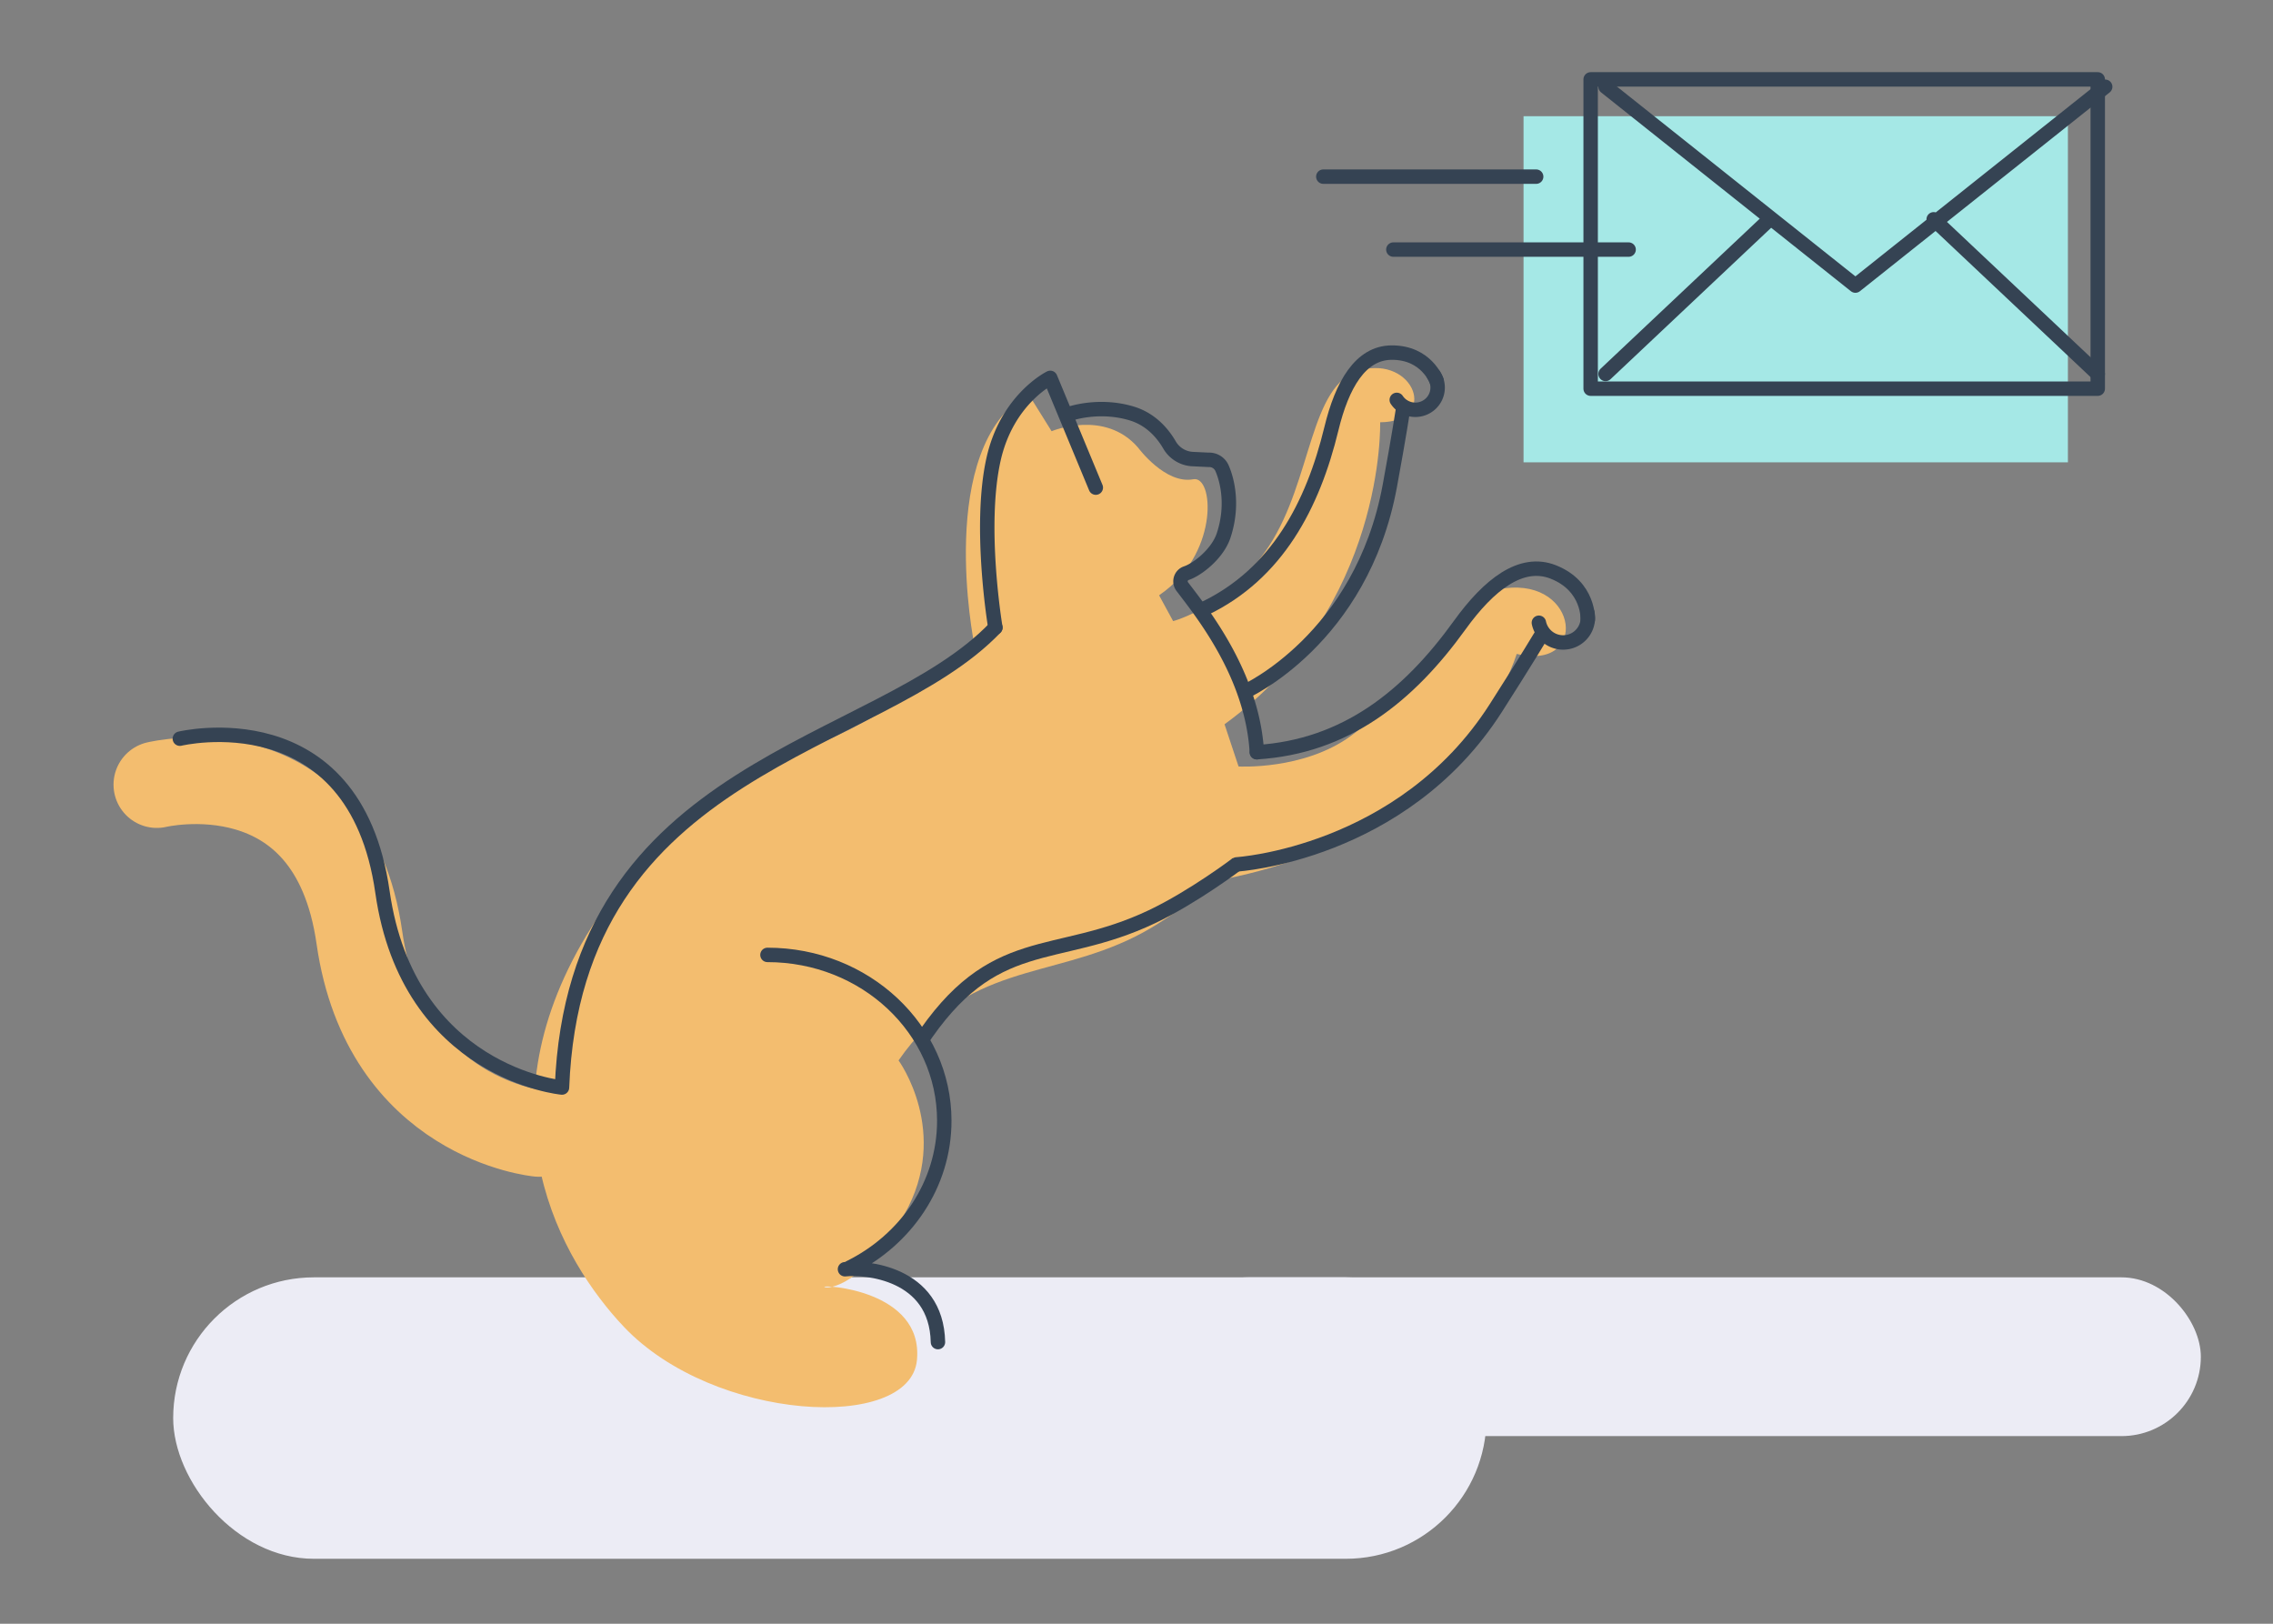
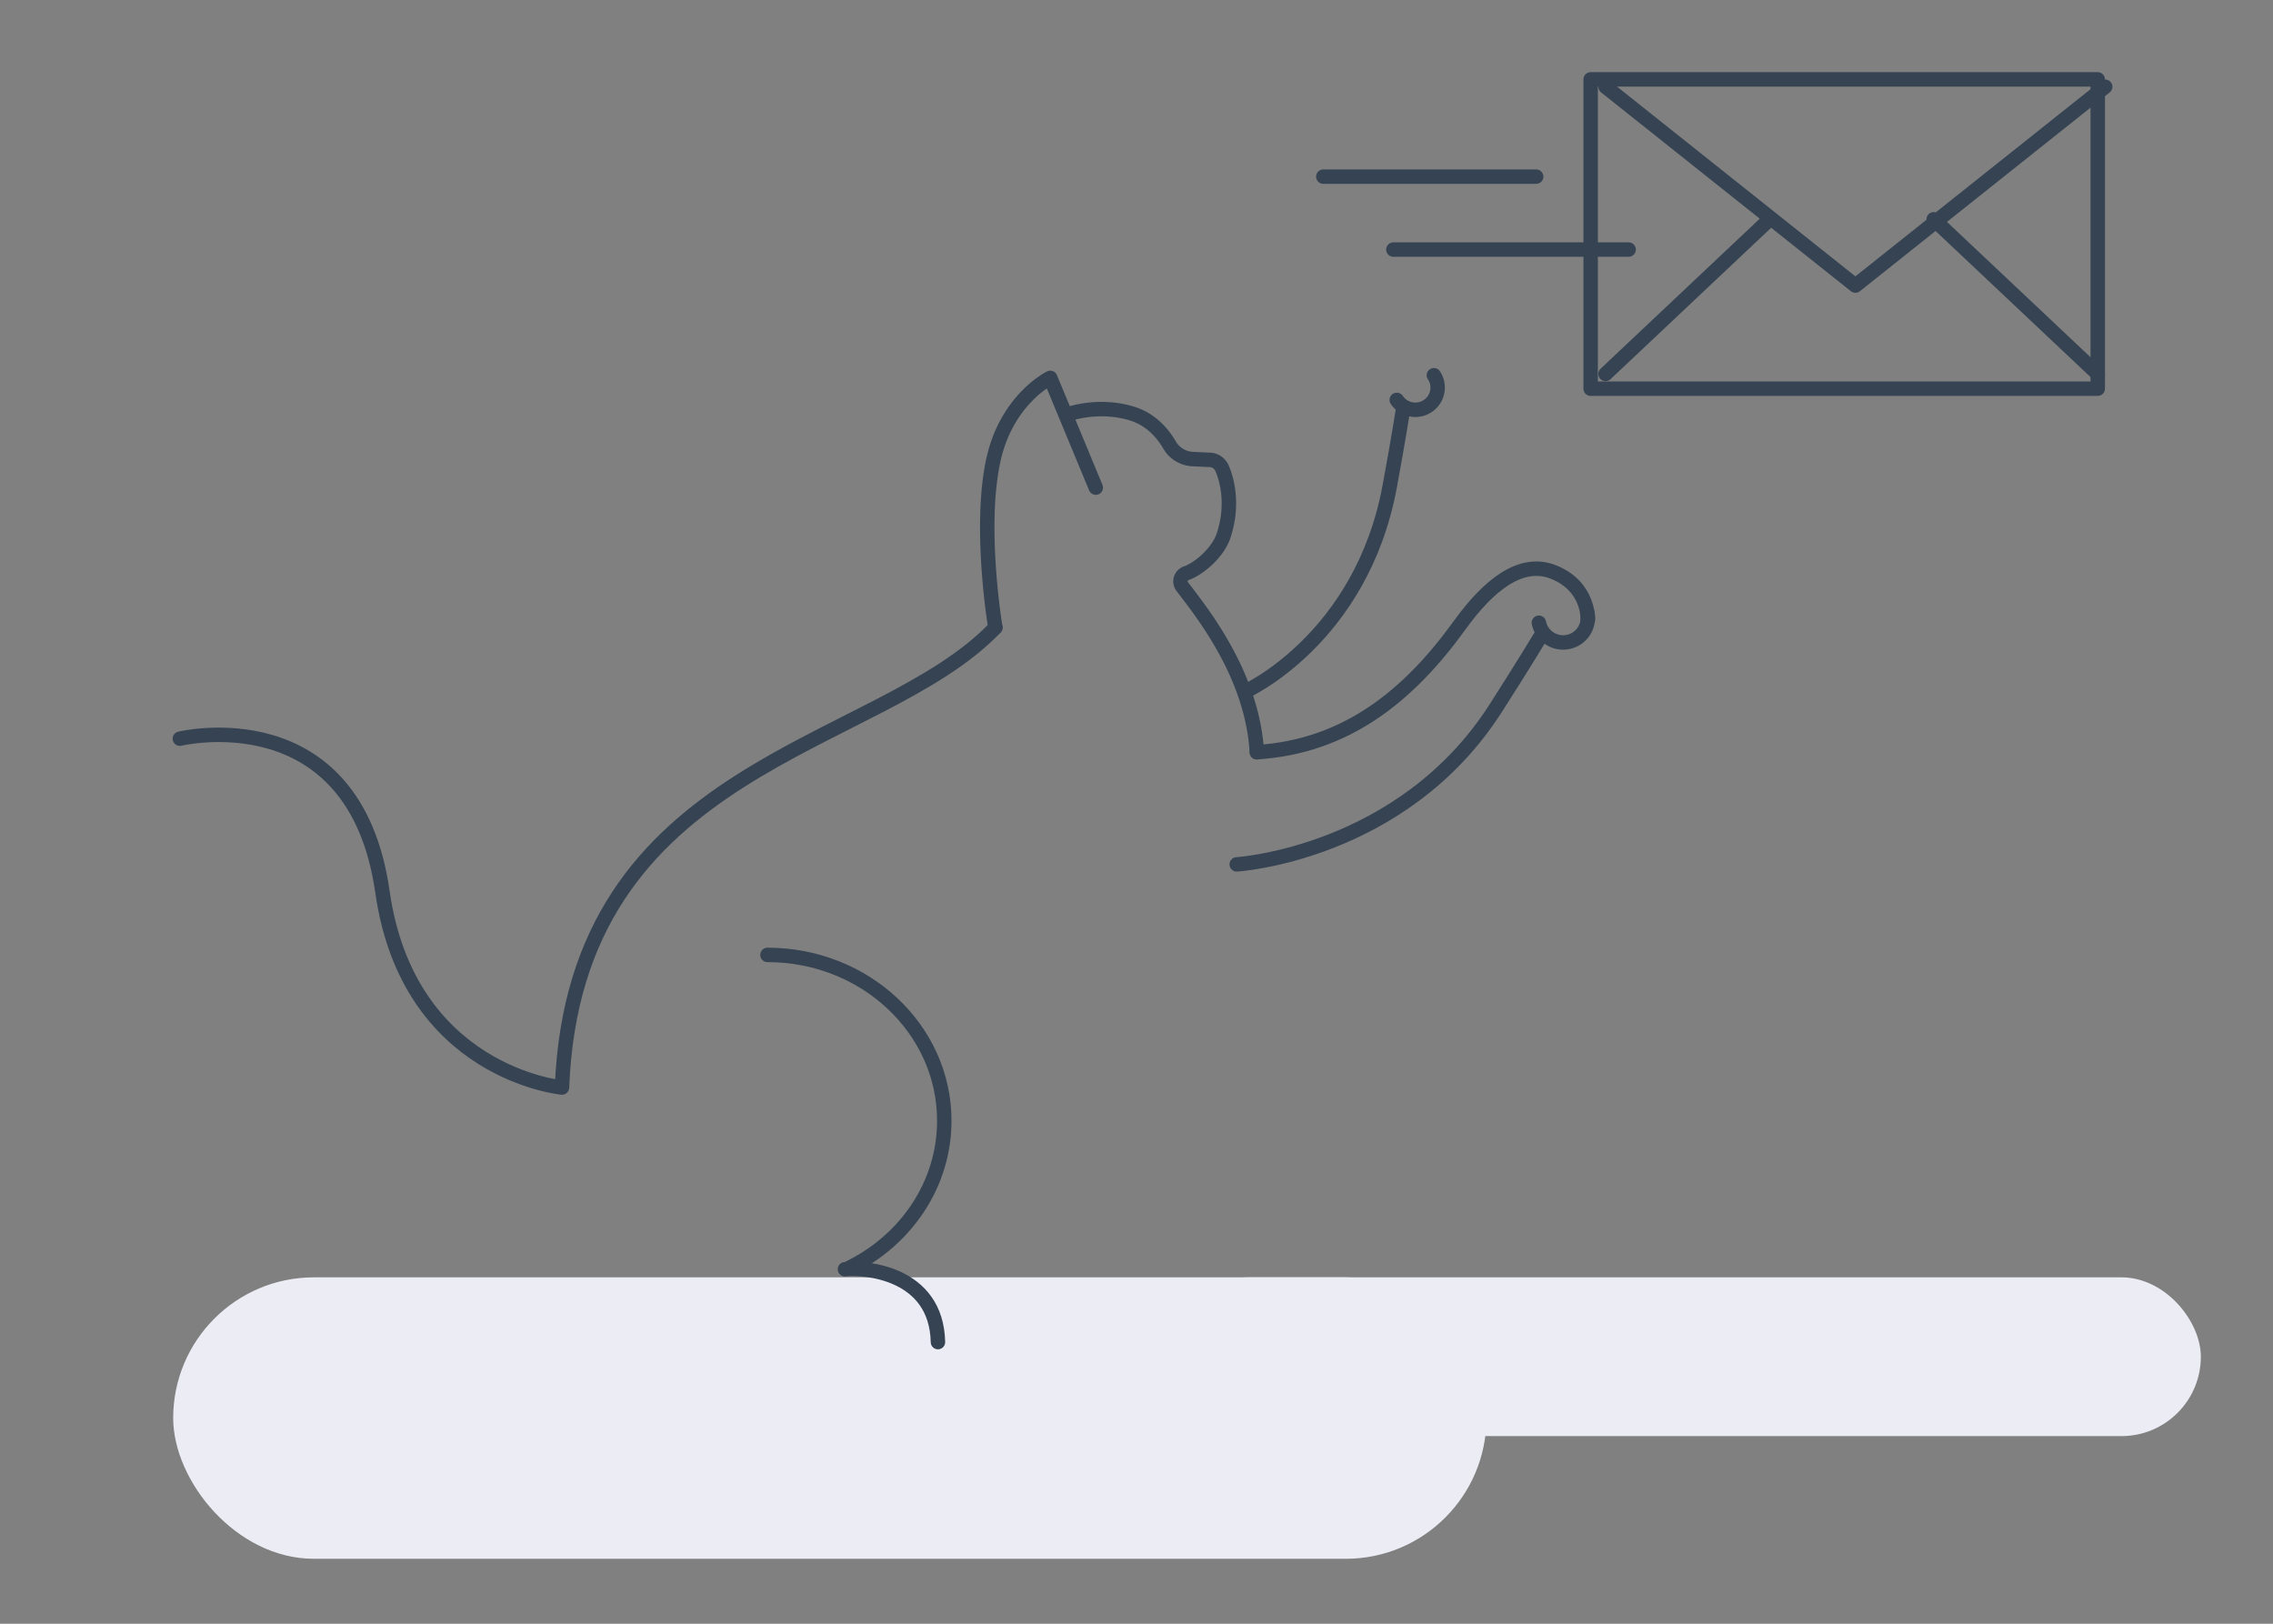
<svg xmlns="http://www.w3.org/2000/svg" width="315" height="225">
  <rect width="100%" height="100%" fill="#808080" stroke="none" />
  <g fill="none" fill-rule="evenodd">
    <path fill="none" d="M0 55h1440v635H0z" transform="translate(-494 -330)" />
    <rect width="182" height="39" x="24" y="177" fill="#ECECF5" rx="19.5" />
    <rect width="143" height="22" x="162" y="177" fill="#ECECF5" rx="11" />
-     <path fill="#A5E8E6" d="M211.137 64.063h75.441V16.102h-75.441z" />
    <path stroke="#354353" stroke-linecap="round" stroke-linejoin="round" stroke-width="2" d="M183.389 24.477h29.499m-19.792 10.107H225.7m-3.195 17.234l22.735-21.43m45.472 21.43l-22.736-21.43M222.505 12.02l34.623 27.552 34.617-27.552" />
    <path stroke="#354353" stroke-linecap="round" stroke-linejoin="round" stroke-width="2" d="M220.438 53.859h70.274V11h-70.274z" />
-     <path fill="#F3BD6F" d="M157.717 62.025c-4.616-5.361-11.984-2.274-11.984-2.274l-3.239-5.2c-12.955 7.474-7.501 34.614-7.501 34.614s-5.775 6.021-17.114 11.847c-9.959 5.117-24.534 8.529-36.599 28.59-15.039 25.01-3.478 45.12 5.183 54.258 12.47 13.159 39.675 14.62 40.611 4.594.91-9.753-13.206-10.455-12.82-10.124.387.332 5.389-.083 11.075-10.064 6.477-11.372-.804-21.326-.804-21.326 9.386-13.52 20.915-11.192 32.827-17.175 5.786-2.905 10.922-7.69 10.922-7.69 34.624-6.199 41.911-31.46 41.911-31.46 9.98 2.41 8.624-10.437-1.62-9.097-5.816.762-12.475 13.981-21.375 20.469-6.518 4.751-15.547 4.223-15.547 4.223l-1.943-5.848c22.348-16.244 21.565-41.848 21.565-41.848 8.232-.063 4.71-9.282-2.78-7.21-7.044 1.948-6.592 15.153-12.63 24.366-5.484 8.366-13.28 10.397-13.28 10.397l-1.943-3.574c.304-.215.595-.432.874-.648 7.4-5.756 6.67-15.963 3.862-15.434-3.886.73-7.651-4.386-7.651-4.386" />
    <g stroke-linejoin="round">
      <path stroke="#354353" stroke-linecap="round" stroke-width="2" d="M174.18 104.232c-.631-10.704-7.553-19.284-10.334-22.94-.5-.658-.22-1.605.565-1.869 1.553-.523 4.327-2.693 5.163-5.22 1.35-4.068.557-7.559-.23-9.344a1.939 1.939 0 0 0-1.851-1.14l-2.145-.103a3.926 3.926 0 0 1-3.276-1.961c-.879-1.515-2.5-3.522-5.193-4.347-4.585-1.403-8.616.024-8.616.024m3.596 10.236l-6.31-15.206s-5.961 2.906-7.845 11.219c-2.122 9.367.237 23.375.237 23.375" />
-       <path stroke="#354353" stroke-linecap="round" stroke-width="2" d="M199.089 52.775s-1.379-3.955-6.253-3.915c-4.303.036-6.85 4.452-8.329 10.559-2.569 10.605-7.553 20.096-17.575 24.905" />
      <path stroke="#354353" stroke-linecap="round" stroke-width="2" d="M198.714 51.998a3.07 3.07 0 0 1-.858 4.269c-1.42.943-3.34.56-4.288-.854" />
      <path stroke="#354353" stroke-linecap="round" stroke-width="2" d="M172.496 95.855s16.174-7.228 20.106-28.505c1.237-6.694 1.89-10.96 1.89-10.96m25.55 29.488s.243-4.636-4.782-6.62c-4.435-1.752-8.902 1.726-12.983 7.386-7.086 9.827-15.784 16.812-28.097 17.587" />
      <path stroke="#354353" stroke-linecap="round" stroke-width="2" d="M219.982 84.924a3.416 3.416 0 0 1-2.67 4.03 3.429 3.429 0 0 1-4.048-2.659" />
      <path stroke="#354353" stroke-linecap="round" stroke-width="2" d="M171.388 119.777s22.918-1.397 35.879-21.62c4.077-6.365 6.538-10.475 6.538-10.475" />
-       <path stroke="#F3BD6F" stroke-linecap="round" stroke-width="12" d="M74.692 157.063s-21.293-1.968-24.88-27.105c-3.867-27.088-28.08-21.233-28.08-21.233" />
      <path stroke="#354353" stroke-linecap="round" stroke-width="2" d="M137.942 86.956c-16.284 17.077-58.314 18.587-60.059 63.74 0 0-21.292-1.967-24.88-27.104-3.867-27.09-28.08-21.234-28.08-21.234" />
-       <path stroke="#354353" stroke-width="2" d="M171.452 119.703s-6.04 4.583-11.832 7.333c-13.488 6.404-21.951 1.867-32.197 17.537" />
      <path stroke="#354353" stroke-linecap="round" stroke-width="2" d="M117.1 175.877c2.676-.298 12.68.395 12.884 10.096m-23.628-53.653c13.534 0 24.506 10.289 24.506 22.981 0 8.847-5.33 16.526-13.142 20.367" />
    </g>
  </g>
</svg>